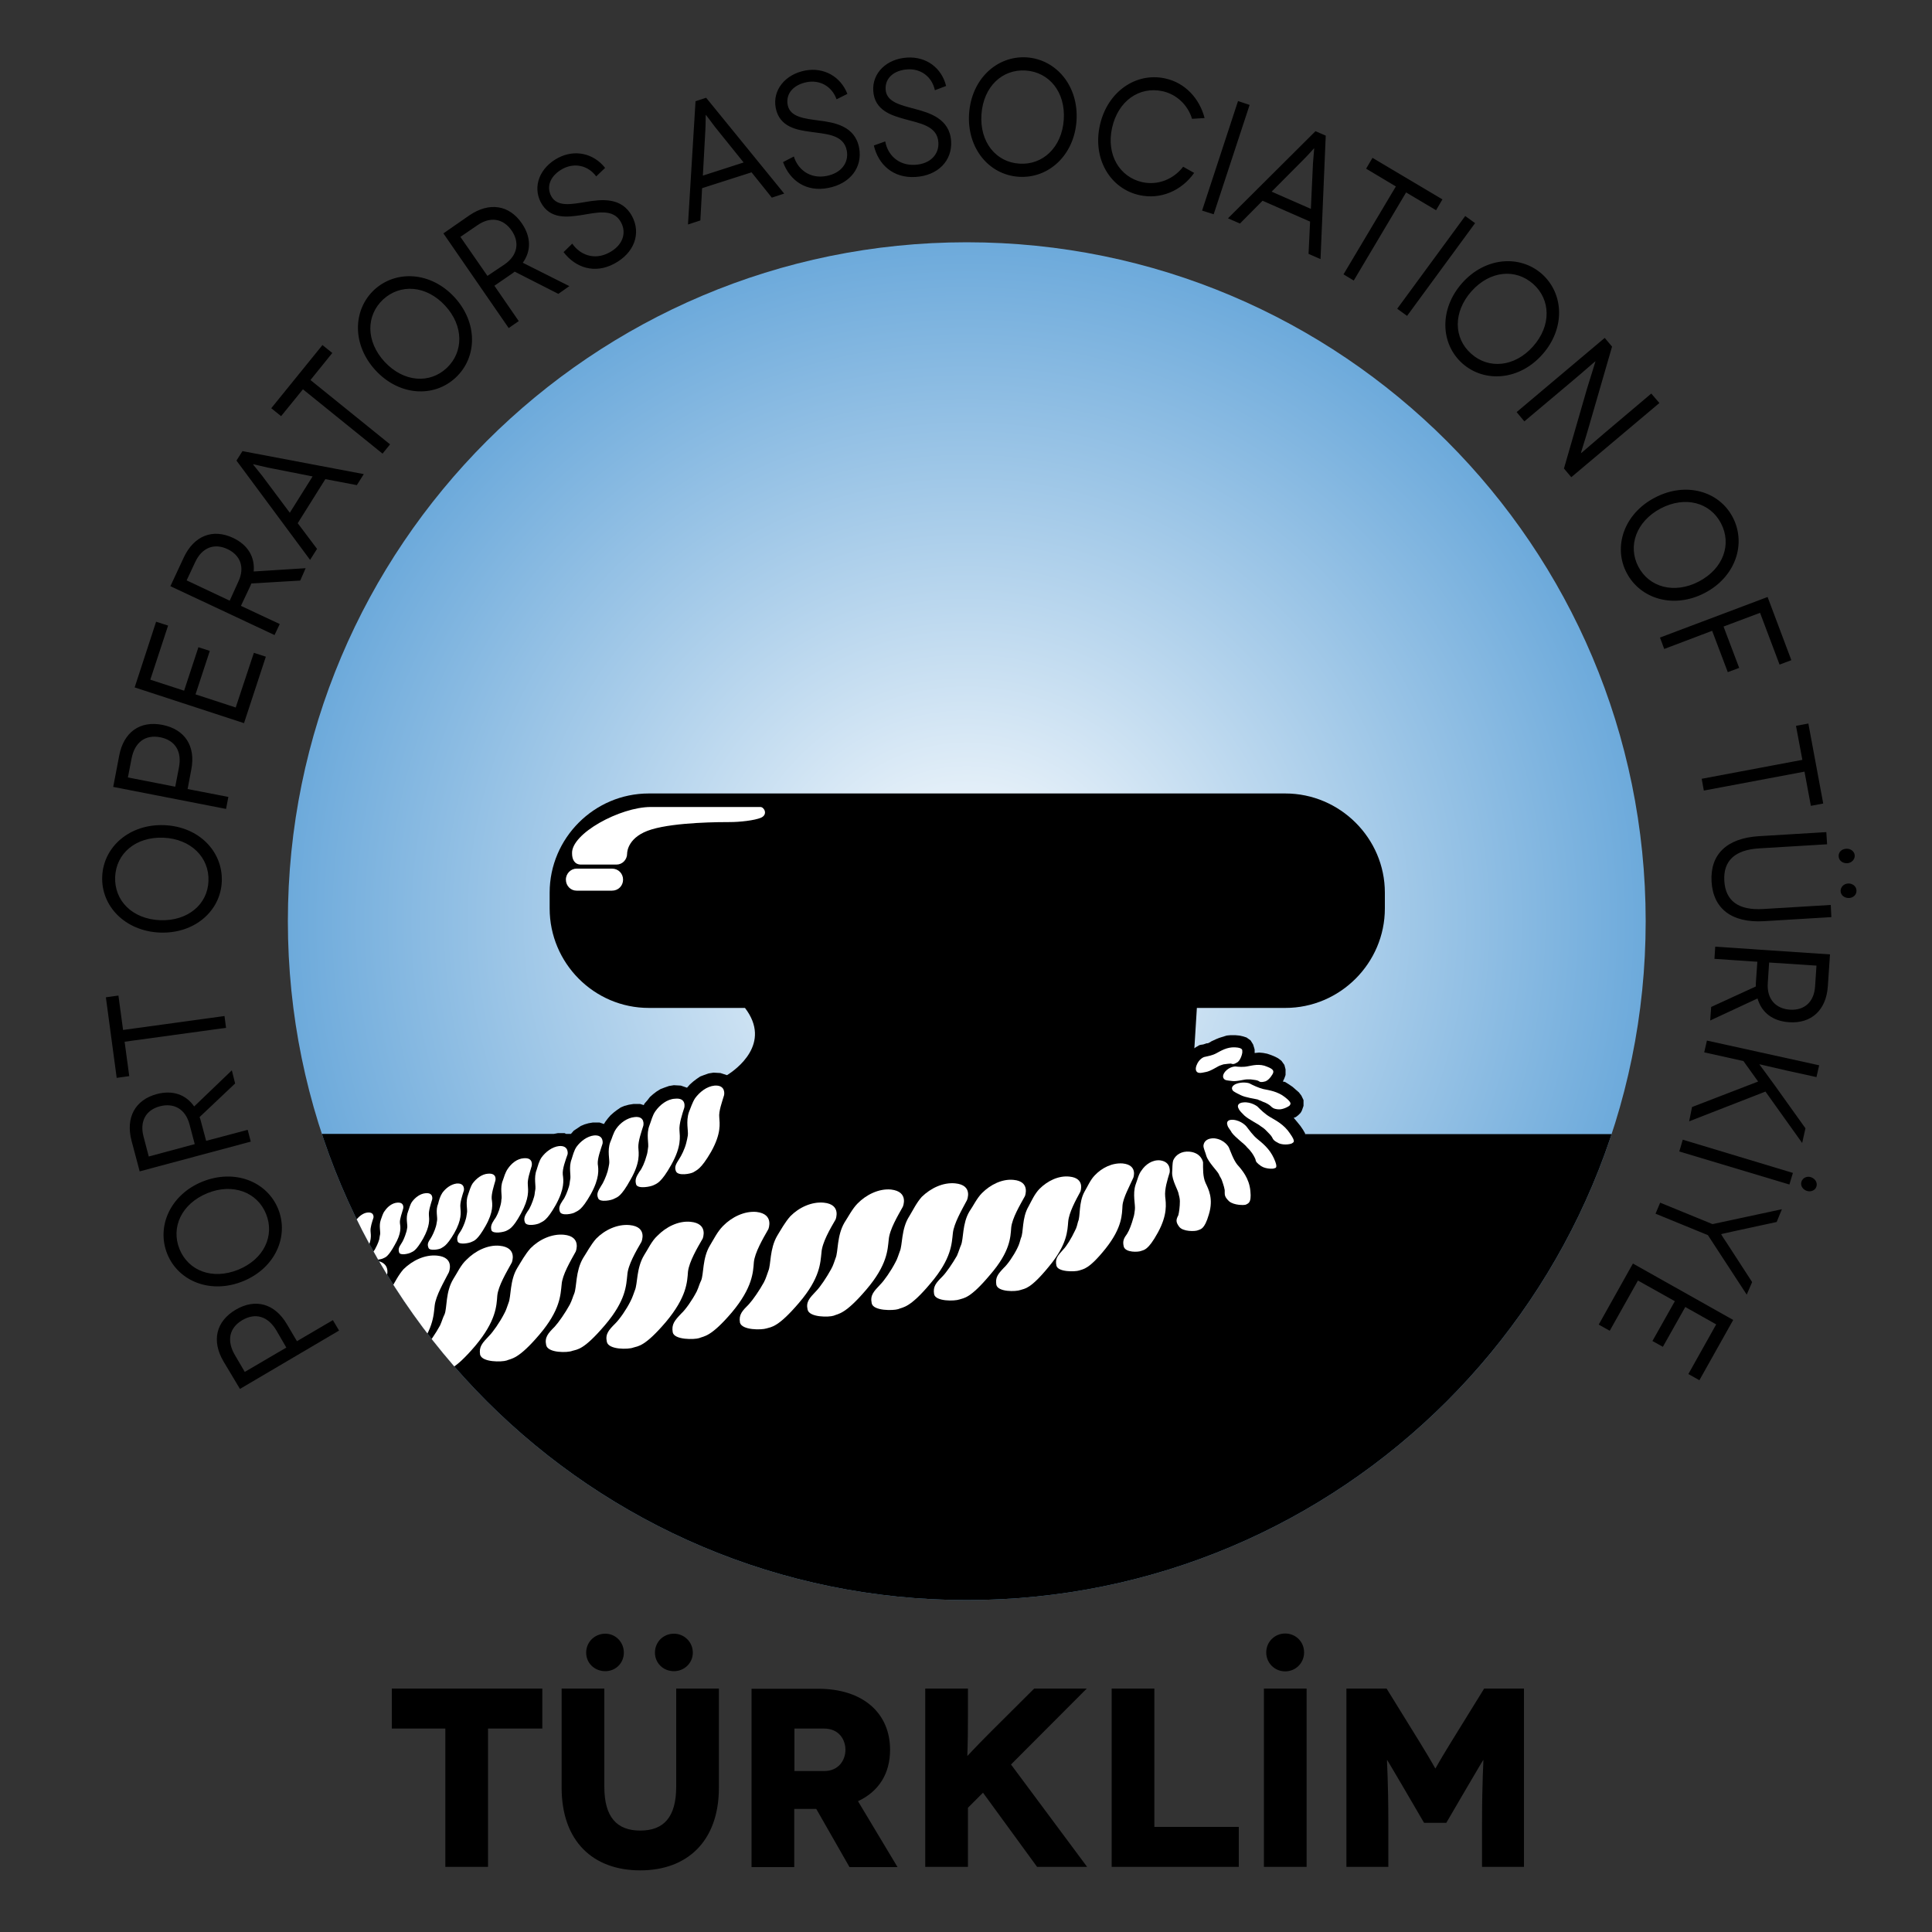
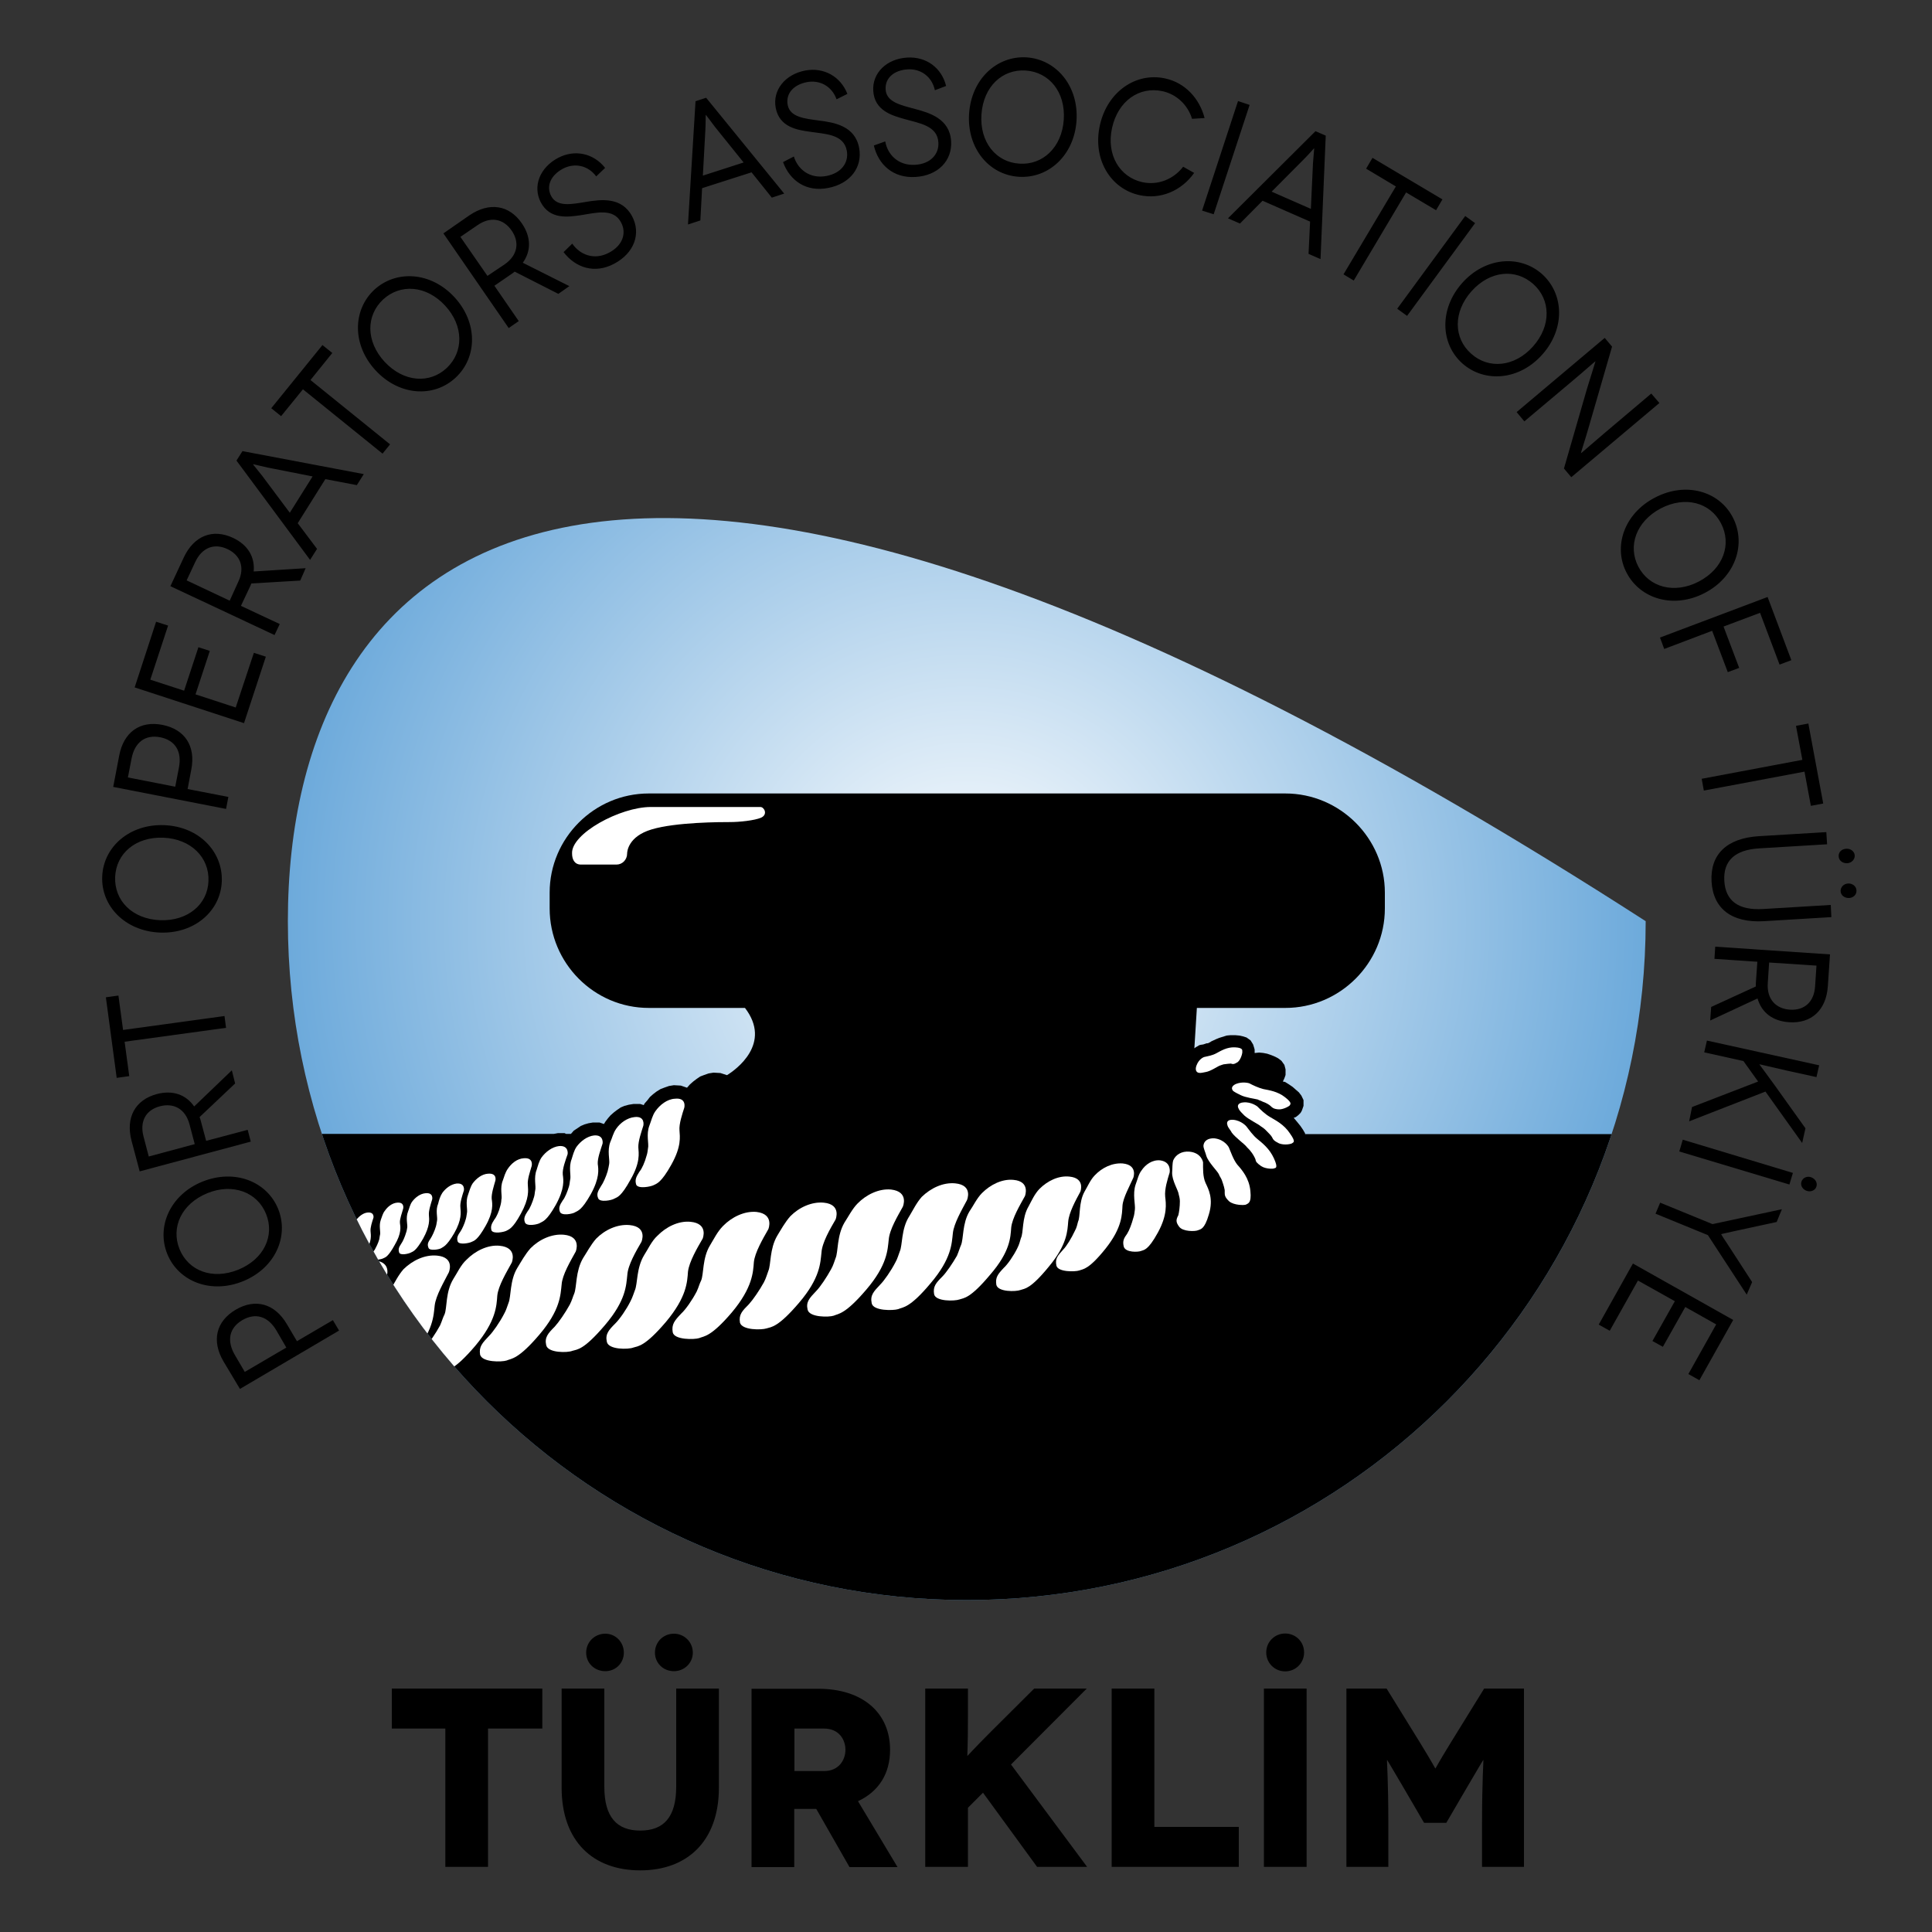
<svg xmlns="http://www.w3.org/2000/svg" xmlns:xlink="http://www.w3.org/1999/xlink" version="1.1" id="Layer_1" x="0px" y="0px" viewBox="0 0 1000 1000" style="enable-background:new 0 0 1000 1000;" xml:space="preserve">
  <rect x="0" y="0" width="1000" height="1000" fill="#333333" stroke="none" />
  <style type="text/css">
	.st0{clip-path:url(#SVGID_00000098203041887571285410000007515413684197577910_);}
	
		.st1{clip-path:url(#SVGID_00000018958698877754318550000003377380993355916970_);fill:url(#SVGID_00000055681978586403733210000001368863157107034295_);}
	.st2{clip-path:url(#SVGID_00000018958698877754318550000003377380993355916970_);}
	.st3{clip-path:url(#SVGID_00000018958698877754318550000003377380993355916970_);fill:#FFFFFF;}
</style>
  <g>
    <defs>
      <rect id="SVGID_1_" width="1000" height="1000" />
    </defs>
    <clipPath id="SVGID_00000117640776236700167860000012283575376504768137_">
      <use xlink:href="#SVGID_1_" style="overflow:visible;" />
    </clipPath>
    <g style="clip-path:url(#SVGID_00000117640776236700167860000012283575376504768137_);">
      <g>
        <defs>
-           <path id="SVGID_00000032636369806544688100000004845437063014006447_" d="M149,476.8c0,194.1,157.4,351.4,351.4,351.4      c194.1,0,351.4-157.3,351.4-351.4c0-194.1-157.3-351.4-351.4-351.4C306.3,125.4,149,282.7,149,476.8" />
+           <path id="SVGID_00000032636369806544688100000004845437063014006447_" d="M149,476.8c0,194.1,157.4,351.4,351.4,351.4      c194.1,0,351.4-157.3,351.4-351.4C306.3,125.4,149,282.7,149,476.8" />
        </defs>
        <clipPath id="SVGID_00000099625220083875288790000013115048433485932932_">
          <use xlink:href="#SVGID_00000032636369806544688100000004845437063014006447_" style="overflow:visible;" />
        </clipPath>
        <radialGradient id="SVGID_00000160911355763856981550000012928261587338762402_" cx="202.027" cy="708.071" r="4.019" gradientTransform="matrix(87.44 0 0 -87.44 -17164.908 62390.684)" gradientUnits="userSpaceOnUse">
          <stop offset="0" style="stop-color:#FFFFFF" />
          <stop offset="1" style="stop-color:#6DAADB" />
        </radialGradient>
        <rect x="149" y="125.4" style="clip-path:url(#SVGID_00000099625220083875288790000013115048433485932932_);fill:url(#SVGID_00000160911355763856981550000012928261587338762402_);" width="702.9" height="702.9" />
        <path style="clip-path:url(#SVGID_00000099625220083875288790000013115048433485932932_);" d="M669.8,578.8l-0.2-0.2l1.1-0.4     l1.3-1l1.1-1.1l0.4-0.6l0.4-0.8l0.8-2.3v-3l-1.1-2.3l-1.3-1.7l-1.5-1.3l-1.7-1.5l-1.9-1.3l-2.1-1.3l-1.1-0.2l0.2-0.4l0.6-1.3     l0.4-1.1l0.2-0.6v-0.8v-2.1l-0.6-2.3l-1.5-2.1l-1.7-1.3l-1.5-0.8l-1.9-0.8l-2.3-0.8l-2.1-0.4l-2.1-0.2l-1.9,0.2h-0.4v-1.3v-0.4     l-0.2-0.8l-0.6-1.9l-1.3-2.1l-2.1-1.5l-1.9-0.6l-1.9-0.4l-2.1-0.2h-2.3l-2.1,0.2l-1.9,0.6l-1.9,0.6l-1.5,0.6l-1.3,0.6l-1.3,0.6     l-0.6,0.4l-0.4,0.2l-0.4,0.2l-0.4,0.2h-0.6l-0.6,0.2l-0.6,0.2l-0.6,0.2l-1.3,0.2l-0.8,0.2l-0.6,0.4l-1.1,0.6l-0.8,0.6l1.3-20.9     h45.8c28.3,0,51.5-23.2,51.5-51.5V462c0-28.1-23.2-51.3-51.5-51.3H335.8c-28.3,0-51.3,23.2-51.3,51.3v8.2     c0,28.3,23,51.5,51.3,51.5h49.8c14.1,18.4-4.6,31.9-9.3,34.8l-3.4-1.1l-3.6-0.2l-2.5,0.4l-2.3,0.8l-2.1,0.8l-1.9,1.3l-1.7,1.3     l-1.7,1.5l-1.5,1.7l-3.2-1.1l-3.6-0.2l-2.5,0.4l-2.3,0.8l-2.1,0.8l-2.1,1.3l-1.7,1.3l-1.7,1.5l-1.3,1.7l-1.5,1.7l-0.4,0.8     l-1.9-0.6H328l-2.5,0.4l-2.3,0.6l-1.9,0.8l-1.9,1.3l-1.7,1.3l-1.7,1.5l-1.3,1.5l-1.3,1.7l-0.8,1.3l-2.3-0.8h-3.4l-2.3,0.4     l-2.1,0.6l-1.9,0.8l-1.9,1.3l-1.7,1.1l-1.3,1.5l-0.2,0.2h-2.5l-0.8-0.4h-3.4l-2.1,0.4H136.9V1059L839.8,1370V587l-164.3,0v-0.4     l-1.1-1.9l-1.3-1.9l-1.7-2.1L669.8,578.8z" />
        <path style="clip-path:url(#SVGID_00000099625220083875288790000013115048433485932932_);fill:#FFFFFF;" d="M324.6,441.8     L324.6,441.8c0,3.2-2.5,5.7-5.5,5.7h-18.4c-3.2,0-4.6-2.5-4.6-5.7c-0.6-10.3,24.9-24.1,40.7-24.1h56.8c1.9,0,4,3.8,0.4,5.5     c-3.4,1.5-11.4,2.3-16,2.3c-4.6,0-28.1,0-40.7,3.8C325.2,432.9,324.6,440.7,324.6,441.8" />
-         <path style="clip-path:url(#SVGID_00000099625220083875288790000013115048433485932932_);fill:#FFFFFF;" d="M298.4,449.6h18.4     c3.2,0,5.7,2.5,5.7,5.7c0,3.2-2.5,5.7-5.7,5.7h-18.4c-3,0-5.5-2.5-5.5-5.7C292.9,452.1,295.5,449.6,298.4,449.6" />
        <path style="clip-path:url(#SVGID_00000099625220083875288790000013115048433485932932_);fill:#FFFFFF;" d="M148.5,647.4     c0,0,0.2-1.5-1.5-1.3c-1.1,0-2.1,0.8-2.7,1.9c-0.4,0.6-0.6,1.3-0.8,1.9c-0.6,1.5-0.2,3-0.4,3.6c0,0.2,0,0.6-0.2,1.1     c-0.2,0.8-0.6,1.9-0.8,2.3c-0.6,0.6-0.8,1.1-0.6,1.9c0.4,0.6,2.1,0.2,2.5,0c0.4-0.2,1.1-0.2,2.7-3c1.5-2.7,1.3-4,1.1-5.1     C147.7,650,148.1,648.5,148.5,647.4" />
        <path style="clip-path:url(#SVGID_00000099625220083875288790000013115048433485932932_);fill:#FFFFFF;" d="M179.6,634.8     c0,0,0.6-2.7-2.5-2.3c-1.9,0.2-3.8,1.7-5.1,3.4c-0.6,1.1-1.1,2.5-1.5,3.6c-1.1,2.3-0.2,5.1-0.4,6.1c-0.2,0.6-0.2,1.3-0.4,2.1     c-0.4,1.5-1.3,3.4-1.9,4.2c-0.8,1.3-1.3,2.1-0.8,3.4c0.6,1.3,3.8,0.4,4.6,0c0.8-0.4,1.9-0.4,4.6-5.3c2.7-4.9,2.3-7.4,2.1-9.1     C178.1,639.2,179.1,636.7,179.6,634.8" />
        <path style="clip-path:url(#SVGID_00000099625220083875288790000013115048433485932932_);fill:#FFFFFF;" d="M193.3,630.3     c0,0,0.6-3-3-2.7c-2.3,0.2-4.4,1.9-5.9,3.8c-0.8,1.5-1.3,3.2-1.7,4.4c-1.1,2.7-0.2,5.7-0.6,7.2c0,0.4,0,1.3-0.4,2.3     c-0.4,1.7-1.5,3.8-2.1,4.9c-1.1,1.5-1.5,2.3-1.1,3.8c0.6,1.5,4.6,0.6,5.5,0.2c0.8-0.6,2.1-0.6,5.3-6.3c3.2-5.5,2.7-8.4,2.5-10.6     C191.6,635.4,192.6,632.4,193.3,630.3" />
        <path style="clip-path:url(#SVGID_00000099625220083875288790000013115048433485932932_);fill:#FFFFFF;" d="M208.7,625.5     c0,0,0.8-3.4-3.2-3c-2.5,0.2-4.9,2.1-6.3,4.2c-1.1,1.3-1.5,3.2-2.1,4.7c-1.1,3,0,6.3-0.4,7.8c-0.2,0.6-0.2,1.5-0.4,2.3     c-0.6,2.1-1.7,4.2-2.3,5.3c-1.3,1.7-1.9,2.7-1.3,4.4c0.8,1.5,4.9,0.6,5.9,0c0.8-0.4,2.3-0.6,5.7-6.8c3.6-6.1,3-9.3,2.7-11.4     C206.8,631,208.1,627.8,208.7,625.5" />
        <path style="clip-path:url(#SVGID_00000099625220083875288790000013115048433485932932_);fill:#FFFFFF;" d="M223.7,620.8     c0,0,0.8-3.6-3.4-3.2c-2.7,0.2-5.3,2.1-7,4.4c-1.1,1.5-1.5,3.6-2.1,5.1c-1.3,3.2-0.2,6.8-0.4,8.2c-0.2,0.8-0.2,1.7-0.6,2.7     c-0.6,2.1-1.7,4.6-2.5,5.7c-1.1,1.7-1.7,2.7-1.1,4.6c0.6,1.7,5.1,0.6,6.1,0c1.1-0.6,2.5-0.6,6.3-7.2c3.6-6.5,3.2-9.9,3-12.2     C221.8,626.7,223,623.1,223.7,620.8" />
        <path style="clip-path:url(#SVGID_00000099625220083875288790000013115048433485932932_);fill:#FFFFFF;" d="M240.1,616.2     c0,0,0.8-4-3.8-3.6c-3,0.4-5.7,2.5-7.4,4.9c-1.1,1.7-1.7,3.8-2.1,5.5c-1.5,3.4-0.2,7.2-0.6,8.9c-0.2,0.8-0.2,1.7-0.6,3     c-0.6,2.1-1.9,4.9-2.7,6.1c-1.3,1.9-1.9,3-1.1,4.9c0.6,1.7,5.5,0.8,6.5,0.2c1.1-0.8,2.7-0.8,6.8-7.8c4-7,3.4-10.8,3.2-13.3     C238,622.5,239.3,618.7,240.1,616.2" />
        <path style="clip-path:url(#SVGID_00000099625220083875288790000013115048433485932932_);fill:#FFFFFF;" d="M256.4,611.1     c0,0,1.1-4-3.8-3.6c-3.2,0.2-6.1,2.5-8,5.1c-1.1,1.7-1.7,4-2.3,5.7c-1.5,3.8-0.2,7.8-0.6,9.5c-0.2,0.8-0.2,1.9-0.6,3.2     c-0.6,2.3-1.9,5.1-2.7,6.3c-1.5,2.1-2.1,3.4-1.5,5.3c0.8,1.9,6.1,0.8,7.2,0.2c1.3-0.6,3-0.8,7.2-8.2c4.2-7.4,3.6-11.4,3.2-14.1     C254.3,617.9,255.6,613.9,256.4,611.1" />
        <path style="clip-path:url(#SVGID_00000099625220083875288790000013115048433485932932_);fill:#FFFFFF;" d="M275.2,603.5     c0,0,1.1-4.4-4-4c-3.6,0.2-6.5,2.7-8.4,5.5c-1.3,1.9-1.9,4.2-2.5,5.9c-1.7,4-0.2,8.4-0.8,10.1c0,0.8-0.2,2.1-0.6,3.4     c-0.6,2.5-1.9,5.5-3,6.8c-1.5,2.3-2.1,3.6-1.5,5.7c1.1,1.9,6.3,0.8,7.6,0.2c1.3-0.8,3.2-0.8,7.6-8.9c4.4-8,3.8-12,3.6-15     C272.9,610.5,274.4,606.3,275.2,603.5" />
        <path style="clip-path:url(#SVGID_00000099625220083875288790000013115048433485932932_);fill:#FFFFFF;" d="M293.8,597.4     c0,0,0.8-4.6-4.4-4.2c-3.6,0.4-7,3-9.1,5.9c-1.3,1.9-1.9,4.4-2.5,6.3c-1.7,4.2-0.2,8.7-0.8,10.8c-0.2,0.8-0.2,2.1-0.6,3.4     c-0.8,2.7-2.1,5.9-3.2,7.2c-1.5,2.3-2.3,3.8-1.5,5.9c0.8,2.3,6.8,1.1,8,0.2c1.3-0.8,3.2-0.8,8-9.3c4.6-8.4,4-12.7,3.6-15.6     C291,605,292.7,600.6,293.8,597.4" />
        <path style="clip-path:url(#SVGID_00000099625220083875288790000013115048433485932932_);fill:#FFFFFF;" d="M311.9,591.9     c0,0,0.8-4.6-4.4-4.2c-3.6,0.4-7,3-9.1,5.9c-1.3,1.9-1.9,4.4-2.5,6.3c-1.7,4.2-0.2,8.6-0.8,10.8c-0.2,0.8-0.2,2.1-0.6,3.4     c-0.8,2.7-2.1,5.9-3.2,7.2c-1.5,2.3-2.3,3.8-1.5,5.9c0.8,2.3,6.8,1.1,8,0.2c1.3-0.8,3.2-0.8,8-9.3c4.6-8.4,4-12.7,3.6-15.6     C309.2,599.5,310.9,595.1,311.9,591.9" />
        <path style="clip-path:url(#SVGID_00000099625220083875288790000013115048433485932932_);fill:#FFFFFF;" d="M333,582.6     c0,0,1.1-5.1-4.6-4.4c-3.8,0.4-7.4,3-9.5,6.1c-1.5,2.1-2.1,4.9-3,6.8c-1.7,4.4-0.2,9.3-0.6,11.4c-0.2,1.1-0.4,2.3-0.8,3.8     c-0.8,2.7-2.3,6.1-3.4,7.6c-1.5,2.5-2.5,4-1.5,6.3c0.8,2.3,7,1.1,8.4,0.2c1.5-0.8,3.4-0.8,8.4-9.9c5.1-8.9,4.2-13.5,4-16.7     C330.3,590.6,332,585.8,333,582.6" />
        <path style="clip-path:url(#SVGID_00000099625220083875288790000013115048433485932932_);fill:#FFFFFF;" d="M354.2,573.3     c0,0,1.3-5.3-4.9-4.6c-4,0.2-7.8,3.2-10.1,6.5c-1.5,2.1-2.1,4.9-3,7.2c-1.9,4.7-0.2,9.7-0.8,12c-0.2,1.1-0.2,2.3-0.8,4     c-0.8,3-2.3,6.5-3.6,8c-1.7,2.7-2.5,4.2-1.7,6.8c1.1,2.3,7.6,1,9.1,0.2c1.5-0.8,3.8-1.1,9.1-10.6c5.3-9.5,4.4-14.4,4.2-17.7     C351.4,581.8,353.1,576.7,354.2,573.3" />
-         <path style="clip-path:url(#SVGID_00000099625220083875288790000013115048433485932932_);fill:#FFFFFF;" d="M374.8,566.8     c0,0,1.1-5.3-4.9-4.9c-4.2,0.4-7.8,3.4-10.1,6.5c-1.5,2.3-2.3,5.1-3.2,7.2c-1.7,4.9-0.2,9.9-0.6,12.2c-0.2,1.1-0.4,2.3-0.8,3.8     c-0.8,3.2-2.5,6.5-3.6,8.2c-1.7,2.7-2.7,4.2-1.7,6.5c1.1,2.5,7.6,1.3,9.1,0.4c1.5-1.1,3.6-1.1,9.1-10.6     c5.3-9.5,4.4-14.6,4.2-17.7C371.9,575.2,373.8,570.2,374.8,566.8" />
        <path style="clip-path:url(#SVGID_00000099625220083875288790000013115048433485932932_);fill:#FFFFFF;" d="M623.3,547.1     c0,0-2.7,0.8-4,4.4c-0.8,2.1-0.2,3.6,1.3,3.8c0.8,0.2,2.3-0.2,3.4-0.4c2.5-0.4,5.9-2.7,7-3.2c0.6-0.2,1.5-0.6,2.3-0.8     c1.5-0.2,3.2-0.4,3.8-0.4c1.1,0.4,1.7,0.4,3.6-0.8c1.7-1.5,2.5-4.9,2.3-5.5c0-0.6,0.4-1.9-3.8-2.1c-4.2-0.2-7.4,1.9-9.5,3     C627.6,546.3,625,546.7,623.3,547.1" />
-         <path style="clip-path:url(#SVGID_00000099625220083875288790000013115048433485932932_);fill:#FFFFFF;" d="M639.4,552     c0,0-3,0-5.3,2.7c-1.5,1.9-1.3,3.4,0,4.2c0.8,0.4,2.3,0.4,3.4,0.6c2.5,0.4,6.5-0.8,7.8-0.8h2.1c1.7,0.2,3.4,0.4,4,0.8     c0.8,0.6,1.5,0.8,3.6,0.2c2.1-0.8,3.8-3.8,4-4.4c0-0.6,0.8-1.7-3.2-3.2c-3.8-1.7-7.6-0.6-9.9-0.2     C643.6,552.4,641.1,552.2,639.4,552" />
        <path style="clip-path:url(#SVGID_00000099625220083875288790000013115048433485932932_);fill:#FFFFFF;" d="M646.6,560.7     c0,0-3.4-1.1-7,0.4c-2.3,1.1-2.3,2.5-1.3,3.6c0.8,0.6,2.5,1.5,3.8,2.1c2.5,1.3,7.4,1.9,8.9,2.3c0.6,0.4,1.7,0.6,2.5,1.1     c1.9,0.6,3.6,1.7,4.2,2.3c0.8,0.8,1.5,1.5,4,1.7c2.5,0.2,5.7-1.7,5.9-2.1c0.2-0.6,1.5-1.1-2.5-4.2c-3.8-3-8.2-3.6-11.2-4.2     C651.2,563,648.5,561.7,646.6,560.7" />
        <path style="clip-path:url(#SVGID_00000099625220083875288790000013115048433485932932_);fill:#FFFFFF;" d="M650.8,572.7     c0,0-3.2-2.5-7.2-2.1c-2.7,0.2-3.4,1.7-2.5,3.2c0.4,1.1,1.9,2.5,3,3.6c2.3,2.1,7.2,4.4,8.4,5.5c0.6,0.4,1.7,1.1,2.5,1.9     c1.5,1.5,3,3,3.4,3.8c0.6,1.3,1,1.9,3.6,3.2c2.7,1.1,6.5,0.4,7-0.2c0.4-0.4,1.9-0.4-1.3-4.9c-3-4.6-7.4-6.8-10.1-8.4     C654.8,576.7,652.5,574.4,650.8,572.7" />
        <path style="clip-path:url(#SVGID_00000099625220083875288790000013115048433485932932_);fill:#FFFFFF;" d="M645.1,583     c0,0-2.5-3-6.8-3.4c-2.7-0.2-3.6,1.1-3,2.7c0.2,1.3,1.7,2.7,2.3,4c1.9,2.5,6.3,5.7,7.4,7c0.4,0.6,1.5,1.5,2.1,2.3     c1.3,1.5,2.3,3.4,2.7,4.4c0.2,1.3,0.6,1.9,3,3.6c2.3,1.5,6.3,1.5,6.8,1.1c0.6-0.2,2.1,0-0.2-5.1c-2.3-5.1-6.1-8-8.4-9.9     C648.5,587.7,646.6,584.9,645.1,583" />
        <path style="clip-path:url(#SVGID_00000099625220083875288790000013115048433485932932_);fill:#FFFFFF;" d="M636,593.8     c0,0-2.1-4-7.4-4.6c-3.6-0.2-5.5,1.5-5.7,3.8c0,1.5,1.1,3.6,1.5,5.3c1.1,3.4,5.7,7.8,6.5,9.5c0.2,0.8,1.1,1.9,1.5,3     c0.8,2.3,1.7,4.9,1.5,6.1c0,1.7,0,2.7,2.3,4.9c2.5,2.1,7.8,2.1,8.7,1.7c0.8-0.6,3-0.4,2.3-7c-0.6-6.7-4.4-11-6.8-13.7     C638.3,600.1,637.1,596.3,636,593.8" />
        <path style="clip-path:url(#SVGID_00000099625220083875288790000013115048433485932932_);fill:#FFFFFF;" d="M622.7,601.6     c0,0-0.8-4.9-7-5.5c-4.2-0.4-7.2,1.7-8.4,4.4c-0.6,1.7-0.4,4.4-0.6,6.3c-0.2,4.2,3.2,9.3,3.4,11.4c0.2,0.8,0.6,2.1,0.6,3.6     c0,2.7-0.4,5.7-0.8,7.2c-1.1,2.1-1.5,3.4,0.4,5.9c1.9,2.7,8.4,2.5,9.7,1.9c1.3-0.6,3.4-0.2,5.7-8.2c2.5-8.2-0.2-13.1-1.7-16.3     C622.5,609,622.7,604.6,622.7,601.6" />
        <path style="clip-path:url(#SVGID_00000099625220083875288790000013115048433485932932_);fill:#FFFFFF;" d="M605.4,606.9     c0,0,1.1-5.5-4.9-6.3c-4-0.4-7.6,2.1-9.7,5.3c-1.5,1.9-2.1,4.9-3,7.2c-1.7,4.9,0,10.8-0.4,13.1c-0.2,1.1-0.2,2.5-0.8,4.2     c-0.8,3-2.1,6.5-3.2,8.2c-1.7,2.3-2.5,3.8-1.7,6.8c1.1,3,7.4,2.7,8.9,2.1c1.5-0.6,3.6-0.2,8.7-9.5c5.1-9.3,4.2-15,3.8-18.6     C602.7,615.5,604.3,610.5,605.4,606.9" />
        <path style="clip-path:url(#SVGID_00000099625220083875288790000013115048433485932932_);fill:#FFFFFF;" d="M586.6,609.6     c0,0,2.5-6.6-5.5-7.4c-5.5-0.4-10.8,2.3-14.4,6.1c-2.3,2.3-3.8,5.9-5.3,8.4c-3.2,5.7-2.1,12.9-3.4,15.6c-0.4,1.3-0.6,3-1.7,4.9     c-1.7,3.6-4.2,7.8-6.1,9.7c-2.7,3-4.2,4.6-3.4,8.2c0.8,3.4,9.7,3.2,11.8,2.5c2.1-0.8,4.9-0.4,13.7-11.4c8.7-11,8.4-17.7,8.7-22.2     C581.3,620,584.7,613.9,586.6,609.6" />
        <path style="clip-path:url(#SVGID_00000099625220083875288790000013115048433485932932_);fill:#FFFFFF;" d="M559.2,616.8     c0,0,2.7-7-5.7-7.8c-5.7-0.6-11.4,2.3-15.4,6.3c-2.5,2.5-4.2,6.3-5.7,9.1c-3.6,6.1-2.5,13.5-4,16.5c-0.4,1.3-0.8,3.2-1.9,5.3     c-1.9,3.8-4.9,8.2-7,10.1c-3,3.2-4.4,4.9-3.8,8.7c0.8,3.8,10.1,3.6,12.5,2.7c2.3-0.8,5.1-0.4,14.6-12     c9.7-11.6,9.7-18.8,10.1-23.4C553.3,627.6,556.8,621.2,559.2,616.8" />
        <path style="clip-path:url(#SVGID_00000099625220083875288790000013115048433485932932_);fill:#FFFFFF;" d="M530.5,619.1     c0,0,3-7.6-5.9-8.4c-5.9-0.6-12,2.5-16.3,6.8c-2.7,2.7-4.6,6.8-6.5,9.5c-3.8,6.3-3,14.3-4.4,17.5c-0.6,1.3-1.1,3.2-2.1,5.5     c-2.3,4-5.5,8.7-7.6,10.8c-3.2,3.2-4.9,5.1-4.2,9.1c0.8,3.8,10.6,3.6,13.1,2.7c2.3-0.8,5.5-0.4,15.8-12.7     c10.6-12.2,10.6-19.6,11-24.5C523.9,630.5,527.9,623.8,530.5,619.1" />
        <path style="clip-path:url(#SVGID_00000099625220083875288790000013115048433485932932_);fill:#FFFFFF;" d="M500.5,621.2     c0,0,3.4-7.8-6.1-8.7c-6.3-0.6-12.7,2.5-17.3,7c-2.7,3-4.6,7-6.5,10.1c-4.2,6.5-3.4,15-4.9,18.2c-0.6,1.5-1.1,3.6-2.3,5.7     c-2.3,4.4-5.7,9.3-7.8,11.4c-3.4,3.6-5.3,5.5-4.4,9.7c0.8,4,11.2,3.8,13.7,3c2.5-1.1,5.9-0.4,16.7-13.3c11-12.9,11-20.7,11.6-26     C493.7,633.3,497.9,626.1,500.5,621.2" />
        <path style="clip-path:url(#SVGID_00000099625220083875288790000013115048433485932932_);fill:#FFFFFF;" d="M467.3,624.6     c0,0,3.4-7.8-6.1-8.9c-6.3-0.6-12.9,2.7-17.3,7.2c-2.7,2.7-4.9,7-6.8,9.9c-4,6.8-3.2,15.2-4.6,18.4c-0.6,1.5-1.1,3.6-2.3,5.7     c-2.3,4.2-5.7,9.3-7.8,11.4c-3.4,3.6-5.3,5.5-4.4,9.5c0.8,4.2,11.2,4,13.5,3.2c2.5-1.1,5.9-0.6,16.9-13.5     c11-12.9,11-20.7,11.6-25.8C460.4,636.4,464.6,629.5,467.3,624.6" />
        <path style="clip-path:url(#SVGID_00000099625220083875288790000013115048433485932932_);fill:#FFFFFF;" d="M432.5,631.2     c0,0,3.2-7.8-6.1-8.7c-6.3-0.6-12.9,2.5-17.3,7c-2.7,3-4.9,7-6.8,10.1c-4,6.8-3.2,15-4.6,18.2c-0.6,1.5-1.1,3.6-2.3,5.9     c-2.3,4.2-5.7,9.1-7.8,11.4c-3.4,3.4-5.3,5.3-4.6,9.5c1.1,4,11.2,3.8,13.7,3c2.5-0.8,5.9-0.4,16.9-13.3c11-12.9,11-20.7,11.6-26     C425.5,643.2,429.7,636,432.5,631.2" />
        <path style="clip-path:url(#SVGID_00000099625220083875288790000013115048433485932932_);fill:#FFFFFF;" d="M397.7,636.2     c0,0,3.2-7.8-6.1-8.9c-6.3-0.6-12.9,2.7-17.3,7.2c-3,3-4.9,7-6.8,10.1c-4,6.5-3.2,15-4.6,18.2c-0.8,1.5-1.3,3.6-2.3,5.7     c-2.3,4.4-5.7,9.3-8,11.4c-3.4,3.6-5.1,5.5-4.4,9.7c0.8,4,11.2,3.8,13.7,3c2.5-1.1,5.9-0.4,16.9-13.3c10.8-12.9,11-20.9,11.4-26     C390.7,648.3,394.9,641.1,397.7,636.2" />
        <path style="clip-path:url(#SVGID_00000099625220083875288790000013115048433485932932_);fill:#FFFFFF;" d="M363.7,641.1     c0,0,3.2-7.8-6.3-8.7c-6.3-0.6-12.7,2.7-17.1,7.2c-3,2.7-4.9,7-6.8,9.9c-4.2,6.8-3.4,15-4.9,18.4c-0.6,1.5-1.1,3.4-2.3,5.7     c-2.1,4.2-5.5,9.1-7.8,11.4c-3.4,3.4-5.3,5.5-4.4,9.5c0.8,4.2,11.2,4,13.7,3c2.5-0.8,5.9-0.4,16.9-13.3     c10.8-12.9,11-20.7,11.4-26C356.7,653.1,360.9,645.9,363.7,641.1" />
        <path style="clip-path:url(#SVGID_00000099625220083875288790000013115048433485932932_);fill:#FFFFFF;" d="M332,642.8     c0,0,3.4-7.8-6.1-8.7c-6.3-0.6-12.9,2.5-17.3,7c-2.7,3-4.9,7.2-6.8,10.1c-4,6.8-3.2,15-4.6,18.4c-0.6,1.3-1.1,3.4-2.3,5.7     c-2.3,4.2-5.7,9.1-7.8,11.4c-3.4,3.4-5.3,5.5-4.4,9.5c0.8,4.2,11.2,4,13.5,3c2.7-0.8,5.9-0.4,16.9-13.3c11-12.9,11-20.7,11.6-26     C325,654.8,329.2,647.6,332,642.8" />
        <path style="clip-path:url(#SVGID_00000099625220083875288790000013115048433485932932_);fill:#FFFFFF;" d="M298,647.8     c0,0,3.2-7.8-6.1-8.7c-6.3-0.6-12.9,2.5-17.3,7c-2.7,3-4.9,7-6.8,10.1c-4,6.5-3.2,15-4.6,18.2c-0.6,1.5-1.1,3.6-2.3,5.7     c-2.3,4.4-5.7,9.3-7.8,11.4c-3.4,3.6-5.3,5.5-4.6,9.7c1.1,4,11.2,3.8,13.7,3c2.5-1.1,5.9-0.4,16.9-13.3c11-12.9,11-20.7,11.6-26     C291,659.9,295.3,652.7,298,647.8" />
        <path style="clip-path:url(#SVGID_00000099625220083875288790000013115048433485932932_);fill:#FFFFFF;" d="M264.9,653.5     c0,0,3.2-7.8-6.3-8.7c-6.1-0.6-12.7,2.7-17.1,7.2c-3,2.7-4.9,7-6.8,9.9c-4.2,6.8-3.2,15-4.6,18.4c-0.8,1.5-1.3,3.4-2.3,5.7     c-2.3,4.2-5.7,9.3-8,11.4c-3.4,3.4-5.1,5.5-4.4,9.5c0.8,4.2,11.2,4,13.7,3c2.5-0.8,5.9-0.4,16.9-13.3c10.8-12.9,11-20.7,11.4-26     C257.9,665.6,262.1,658.6,264.9,653.5" />
        <path style="clip-path:url(#SVGID_00000099625220083875288790000013115048433485932932_);fill:#FFFFFF;" d="M232.3,658.6     c0,0,3.4-7.8-6.1-8.7c-6.3-0.6-12.7,2.5-17.3,7c-2.7,3-4.6,7-6.5,10.1c-4.2,6.5-3.4,15-4.9,18.2c-0.6,1.5-1.1,3.6-2.3,5.9     c-2.3,4.2-5.7,9.1-7.8,11.4c-3.4,3.4-5.3,5.3-4.4,9.5c0.8,4,11.2,3.8,13.7,3c2.5-0.8,5.9-0.4,16.7-13.3c11-12.9,11-20.7,11.6-26     C225.6,670.6,229.8,663.5,232.3,658.6" />
        <path style="clip-path:url(#SVGID_00000099625220083875288790000013115048433485932932_);fill:#FFFFFF;" d="M200,661.1     c0,0,3.2-7.8-6.1-8.7c-6.3-0.6-12.9,2.5-17.3,7c-2.7,3-4.9,7-6.8,10.1c-4,6.5-3.2,15-4.6,18.2c-0.6,1.5-1.1,3.6-2.3,5.7     c-2.3,4.4-5.7,9.3-7.8,11.4c-3.4,3.6-5.3,5.5-4.6,9.7c1.1,4,11.2,3.8,13.7,3c2.5-0.8,5.9-0.4,16.9-13.3c11-12.9,11-20.7,11.6-26     C193.1,673.2,197.3,666,200,661.1" />
        <path style="clip-path:url(#SVGID_00000099625220083875288790000013115048433485932932_);fill:#FFFFFF;" d="M157.4,644.7     c0,0,0.4-1.7-1.7-1.5c-1.3,0-2.5,1.1-3.4,2.1c-0.4,0.8-0.6,1.7-1.1,2.5c-0.6,1.5,0,3.4-0.2,4c0,0.4,0,0.8-0.2,1.5     c-0.4,0.8-0.8,2.1-1.3,2.7c-0.6,0.8-0.8,1.3-0.6,2.1c0.4,0.8,2.5,0.4,3.2,0.2c0.4-0.4,1.3-0.4,3-3.6c1.9-3.2,1.7-4.9,1.5-6.1     C156.5,647.7,157.2,646,157.4,644.7" />
        <path style="clip-path:url(#SVGID_00000099625220083875288790000013115048433485932932_);fill:#FFFFFF;" d="M168.8,640.1     c0,0,0.4-2.3-2.1-2.1c-1.9,0.2-3.4,1.5-4.4,3c-0.6,0.8-0.8,2.1-1.3,3c-0.8,2.1-0.2,4.4-0.4,5.3c0,0.4,0,1.1-0.2,1.7     c-0.4,1.5-1.1,3-1.7,3.6c-0.6,0.8-0.8,1.5-0.8,2.3c-3.2,1.1-6.1,3-8.4,5.3c-2.5,2.7-4.4,6.3-5.9,9.1c-3.8,5.9-3.2,13.3-4.4,16.3     l-2.1,5.3V714c0.2,2.3,6.5-0.4,16.5-11.8c9.7-11.6,9.7-18.6,10.3-23.2c0.4-4.6,4.2-11,6.5-15.4c0,0,3-7-5.5-7.8h-0.8     c0.6-0.6,1.1-1.5,1.9-2.7c2.3-4.2,1.9-6.3,1.7-7.8C167.5,643.7,168.4,641.5,168.8,640.1" />
        <path style="clip-path:url(#SVGID_00000099625220083875288790000013115048433485932932_);fill:#FFFFFF;" d="M148.5,647.4     c0,0,0.2-1.5-1.5-1.3c-1.1,0-2.1,0.8-2.7,1.9c-0.4,0.6-0.6,1.3-0.8,1.9c-0.6,1.5-0.2,3-0.4,3.6c0,0.2,0,0.6-0.2,1.1     c-0.2,0.8-0.6,1.9-0.8,2.3c-0.6,0.6-0.8,1.1-0.6,1.9c0.4,0.6,2.1,0.2,2.5,0c0.4-0.2,1.1-0.2,2.7-3c1.5-2.7,1.3-4,1.1-5.1     C147.7,650,148.1,648.5,148.5,647.4" />
      </g>
      <g>
        <path d="M768.2,874l-17.3,28c-6.7,10.9-7.8,13.3-7.9,13.3h-0.1c-0.1,0-1.2-2.4-7.9-13.3l-17.3-28h-20.8v92.3h21.7v-22.6     c0-21.9-0.8-32.7-0.7-32.7h0.1c0.1,0,7.5,12.7,8.3,14l10.8,18.5h11.5l10.8-18.5c0.8-1.3,8.2-14,8.3-14h0.1     c0.1,0-0.7,10.8-0.7,32.7v22.6h21.7V874H768.2z M676.3,874h-22.1v92.3h22.1V874z M665.2,865.1c5.4,0,9.8-4.3,9.8-9.8     s-4.3-9.8-9.8-9.8c-5.4,0-9.8,4.3-9.8,9.8S659.8,865.1,665.2,865.1 M597.5,945.6V874h-22.1v92.3h65.8v-20.7H597.5z M562.7,966.3     l-39.4-53l39.2-39.3h-27.2l-22.4,22.3c-9.4,9.4-12,12.5-12.1,12.5h-0.1c-0.1,0,0.3-4.5,0.3-19.8v-15h-22.1v92.3h22.1v-30.6     l7.8-7.8l28,38.4H562.7z M411.2,894.7h15.3c7.9,0,11.1,5.9,11.1,11c0,5-3.2,11-11.1,11h-15.3V894.7z M464.5,966.3l-20.4-34     c10.7-5,16.6-14.2,16.6-26.6c0-19-14-31.6-37.2-31.6H389v92.3h22.1v-30.1h11.4l17.2,30.1H464.5z M350,874v50.8     c0,15.8-6.5,22.7-18.6,22.7c-12.1,0-18.6-6.9-18.6-22.7V874h-22.1v51.3c0,27.7,16.2,42.8,40.7,42.8c24.4,0,40.7-15.2,40.7-42.8     V874H350z M348.8,865c5.4,0,9.8-4.2,9.8-9.6s-4.3-9.8-9.8-9.8c-5.5,0-9.8,4.3-9.8,9.8C339,860.8,343.3,865,348.8,865 M313.3,865     c5.4,0,9.6-4.2,9.6-9.6s-4.2-9.8-9.6-9.8c-5.5,0-9.9,4.3-9.9,9.8S307.8,865,313.3,865 M202.8,874v20.7h27.7v71.6h22.1v-71.6h28.1     V874H202.8z" />
        <path d="M847.8,662.8l19.1,10.7l-11.6,20.6l5.4,3l11.6-20.6l16,9l-14.4,25.7l5.7,3.2l17.5-31.2l-51.9-29.2l-17.7,31.6l5.7,3.2     L847.8,662.8z M906.9,663.6L894,643.7c-1.3-1.9-3.1-4.7-3.1-4.8l0-0.1c0-0.1,3.2-0.7,5.6-1.3l23.1-5l2.7-6.6l-35.9,7.7     l-27.1-11.1l-2.4,5.7l27.1,11.1l20.1,30.8L906.9,663.6z M869.2,596l57,17.1l1.8-6l-57-17.2L869.2,596z M932.4,611.7     c-0.6,2,0.7,4,2.8,4.7c2.2,0.7,4.4-0.3,5-2.3c0.6-2-0.7-4.1-2.9-4.8C935.2,608.6,933,609.7,932.4,611.7 M874.3,580.4l39.5-15.4     l19,26.6l1.7-7.6l-15.8-22.1c-3.6-5-8-10.9-8-10.9l0-0.1c0-0.1,4.7,1.1,14,3.2l15.5,3.4l1.4-6.1l-58.1-12.8l-1.4,6.1l20.3,4.5     l7.6,10.6l-34.2,13.2L874.3,580.4z M915.7,498.2l24.5,1.6l-0.7,10.6c-0.5,8.2-5.5,12.7-13.1,12.2c-7.1-0.5-12-5.3-11.4-13.8     L915.7,498.2z M885.2,528.2l24.5-11.4c2.1,7.3,7.8,11.7,16.3,12.3c11.5,0.8,19.3-6.2,20.1-18.8l1.1-16.3l-59.4-4l-0.4,6.3     l22.2,1.5l-0.7,10c-0.1,0.9-0.1,1.9-0.1,2.8l-23.1,10.6L885.2,528.2z M947.6,468.4l-34.9,2.1c-12.9,0.8-19.6-4.2-20.2-14.6     c-0.6-10.3,5.4-16.1,18.3-16.8l34.9-2.1l-0.4-6.3l-34.8,2.1c-16.8,1-25.4,9.5-24.6,23.5c0.8,14,10.4,21.5,27.2,20.5l34.8-2.1     L947.6,468.4z M952.7,461.3c0.1,2.1,2,3.6,4.4,3.5c2.2-0.1,4-1.8,3.8-4c-0.1-2.1-2.1-3.6-4.3-3.5     C954.3,457.4,952.6,459.2,952.7,461.3 M951.7,443.3c0.1,2.1,2,3.6,4.4,3.5c2.2-0.1,4-1.9,3.9-4c-0.1-2.1-2.1-3.6-4.3-3.5     C953.2,439.4,951.5,441.1,951.7,443.3 M936,374.5l-6.4,1.2l3.3,17.6l-52.1,9.8l1.1,6.1l52.1-9.8l3.3,17.7l6.4-1.2L936,374.5z      M921.1,344l6.1-2.3L914.9,309l-55.7,21l2.2,5.9l24.8-9.4l8.1,21.4l5.9-2.2l-8.1-21.4l18.9-7.1L921.1,344z M859.5,263.2     c12.8-6.7,25.7-3.1,31.3,7.7c5.6,10.7,1.3,23.4-11.5,30.1c-12.7,6.6-25.7,3-31.3-7.7C842.4,282.6,846.9,269.9,859.5,263.2      M856.5,257.6c-15.9,8.3-21.7,25.4-14.5,39c7.2,13.6,24.5,18.6,40.4,10.3c15.9-8.3,21.6-25.4,14.5-39.1S872.4,249.2,856.5,257.6      M854.7,203.7l-23.9,20.2c-6.5,5.5-12.5,10.8-12.5,10.7l0-0.1c-0.1-0.1,2.2-7,4.2-14l11.9-41.1l-3.8-4.5l-45.6,38.4l4,4.8     l23.9-20.1c7.3-6.1,12.8-11.1,12.9-11l0,0.1c0,0.1-1.9,6.1-4.4,14.2l-11.9,41.2l3.8,4.5l45.6-38.4L854.7,203.7z M761.6,150.8     c9.6-10.8,22.9-11.9,32-3.8c9,8,9.5,21.5-0.1,32.3c-9.5,10.7-23,11.9-32,3.8C752.3,175,752.1,161.5,761.6,150.8 M756.8,146.5     c-11.9,13.4-11.3,31.4,0.1,41.6c11.5,10.2,29.5,8.8,41.4-4.6c11.9-13.4,11.3-31.4-0.2-41.7C786.6,131.7,768.7,133.1,756.8,146.5      M728.3,163.5l35.2-48l-5.1-3.7l-35.2,48L728.3,163.5z M710.4,81.7l-3.3,5.6l15.4,9.2L695.4,142l5.3,3.2l27.1-45.6l15.5,9.2     l3.3-5.6L710.4,81.7z M658.2,99.2l16.7-16.8c2.3-2.3,5.2-5.6,5.2-5.6l0.1,0c0.1,0-0.4,4.4-0.6,7.6l-1.1,23.7L658.2,99.2z      M677.3,131.4l6.2,2.7l2.7-63.9l-5.3-2.3L635.6,113l6.2,2.7l11.7-11.8l24.6,10.8L677.3,131.4z M628.2,110.9l18.6-56.6l-6-2     L622.2,109L628.2,110.9z M623.5,61.1c-2.7-10.3-10.2-18.3-20.4-20.5c-15-3.3-29.9,6.7-33.8,24.2c-3.9,17.5,5.4,32.9,20.5,36.2     c10.9,2.4,21.7-2.2,28.3-11.5l-5.7-3.2c-5.1,6.6-13.1,9.7-21.1,8c-11.7-2.6-18.8-14.1-15.7-28.1c3.1-14,14.1-21.6,26.1-19     c7.3,1.6,13.1,7.1,15.3,14.3L623.5,61.1z M508,59.2c1-14.4,10.8-23.5,22.9-22.7c12.1,0.8,20.7,11.1,19.7,25.5     c-1,14.3-10.9,23.5-22.9,22.7C515.5,84,507,73.5,508,59.2 M501.6,58.8c-1.2,17.9,10.3,31.7,25.7,32.7c15.4,1,28.7-11.1,29.9-29     c1.2-17.9-10.4-31.7-25.7-32.8C516,28.7,502.8,40.9,501.6,58.8 M489.7,44.5c-2.3-9.4-10.3-15.3-20.1-14.7     c-10.7,0.6-18.2,8-17.6,17.2c0.6,10.3,9.8,12.8,16.1,14.6c7.7,2.2,17.1,3.4,17.6,12.1c0.4,6.2-4.2,11.2-12.1,11.6     c-8.7,0.5-14.2-5.3-15.4-12.1l-5.9,2.1c2.3,9.9,10,17,21.5,16.3c11.8-0.7,19.1-8.5,18.5-18.5c-0.7-11.6-11.1-14.7-18.7-16.7     c-7.3-2-14.8-3.5-15.2-10.1c-0.4-5.9,4.4-10,11.4-10.4c6.7-0.4,12.5,3.6,14.1,10.8L489.7,44.5z M438.6,48.6     c-3.5-9-12.2-13.9-21.8-12.1c-10.5,2-17,10.2-15.3,19.3c1.9,10.1,11.3,11.5,17.8,12.4c7.9,1.2,17.4,1.2,19,9.8     c1.1,6.1-2.7,11.6-10.6,13.1c-8.6,1.6-14.8-3.5-16.8-10.1l-5.6,2.9c3.5,9.6,12,15.6,23.3,13.4c11.6-2.2,17.9-10.8,16.1-20.7     c-2.1-11.4-12.8-13.2-20.7-14.2c-7.4-1-15.1-1.7-16.3-8.1c-1.1-5.9,3.1-10.5,10-11.8c6.6-1.2,12.8,2,15.3,8.9L438.6,48.6z      M363.8,90.9l1.3-23.7c0.2-3.3,0.1-7.6,0.2-7.7l0.1,0c0.1,0,2.6,3.5,4.6,6.1l14.9,18.5L363.8,90.9z M399.5,102.3l6.4-2.1     l-40.4-49.6l-5.5,1.8l-3.9,63.8l6.4-2.1l0.9-16.7l25.6-8.2L399.5,102.3z M313.2,86.9c-6-7.6-15.7-9.7-24.3-5.2     c-9.5,5-13.3,14.7-9,23c4.8,9.1,14.2,7.6,20.6,6.7c7.9-1.2,17-3.9,21,3.8c2.9,5.5,0.8,11.9-6.3,15.6c-7.7,4.1-15.1,1-19-4.7     l-4.5,4.4c6.2,8.1,16.1,11.4,26.2,6c10.4-5.5,14-15.6,9.3-24.5c-5.4-10.2-16.1-8.8-23.9-7.5c-7.4,1.2-14.9,2.8-18-3     c-2.8-5.3-0.1-10.9,6.1-14.2c5.9-3.1,12.9-1.8,17.2,4L313.2,86.9z M252.3,142.8l-14-20.2l8.8-6c6.7-4.7,13.4-3.5,17.7,2.7     c4.1,5.9,3.4,12.7-3.7,17.6L252.3,142.8z M294.7,148.1L270.6,136c4.4-6.1,4.3-13.4-0.5-20.4c-6.5-9.5-16.8-11.2-27.2-4.1     l-13.4,9.3l33.8,49l5.2-3.6l-12.6-18.3l8.3-5.7c0.8-0.5,1.6-1.1,2.2-1.6l22.6,11.5L294.7,148.1z M199.1,187.3     c-9.8-10.6-9.7-24-0.8-32.3c8.9-8.2,22.3-7.4,32.1,3.2c9.7,10.5,9.6,24,0.8,32.3C222.3,198.8,208.9,197.8,199.1,187.3      M194.4,191.7c12.2,13.2,30.1,14.3,41.4,3.8c11.3-10.5,11.6-28.5-0.6-41.7c-12.2-13.2-30.2-14.2-41.5-3.8     C182.5,160.5,182.2,178.5,194.4,191.7 M140.4,211.3l5.1,4.1l11.3-13.9l41.2,33.3l3.9-4.8l-41.2-33.3l11.3-14l-5.1-4.1     L140.4,211.3z M150,265.4l-14.2-19c-2-2.6-4.8-5.9-4.8-6l0-0.1c0-0.1,4.3,1,7.5,1.7l23.3,4.6L150,265.4z M184.7,251.1l3.6-5.7     l-62.8-11.9l-3.1,4.9l38.1,51.4l3.6-5.7l-10-13.3l14.3-22.8L184.7,251.1z M118.9,310.9l-22.3-10.5l4.5-9.6     c3.5-7.4,9.8-9.8,16.6-6.6c6.5,3,9.3,9.3,5.6,17L118.9,310.9z M158.2,294.1l-26.9,1.7c0.7-7.5-3-13.8-10.7-17.4     c-10.4-4.9-20.2-1.2-25.5,10.2l-6.9,14.8l53.9,25.3l2.7-5.7l-20.1-9.4l4.3-9.1c0.4-0.8,0.8-1.7,1.1-2.5l25.3-1.5L158.2,294.1z      M122,366.2l-20.8-6.8l7.4-22.5l-5.9-1.9l-7.4,22.5l-17.5-5.7l9.2-28l-6.2-2l-11.1,34l56.6,18.5l11.3-34.4l-6.2-2L122,366.2z      M90.7,407.2l-24.5-4.8l1.9-9.8c1.6-8.3,7-12.5,14.8-11c7.6,1.5,11.4,7.1,9.7,15.8L90.7,407.2z M58.6,407.3l58.4,11.4l1.2-6.2     l-21.1-4.1l1.9-10c2.4-12.2-3.3-20.9-14.9-23.2c-11.6-2.3-20.1,3.7-22.4,15.9L58.6,407.3z M82.9,476.3     c-14.5-0.6-23.8-10.2-23.3-22.4c0.5-12.1,10.6-20.9,25-20.3c14.3,0.6,23.8,10.3,23.3,22.4C107.5,468.1,97.2,476.8,82.9,476.3      M82.7,482.7c17.9,0.7,31.5-11.1,32.1-26.5c0.6-15.4-11.8-28.4-29.8-29.1c-17.9-0.7-31.5,11.2-32.1,26.6     C52.3,469,64.7,481.9,82.7,482.7 M60.4,557.9l6.5-0.9l-2.4-17.8l52.5-7.2l-0.8-6.1l-52.5,7.2l-2.4-17.8l-6.5,0.9L60.4,557.9z      M100.8,592.2L77,598.6l-2.7-10.3c-2.1-7.9,1.2-13.8,8.5-15.7c6.9-1.8,13.1,1.1,15.3,9.4L100.8,592.2z M120,554l-19.5,18.7     c-4.3-6.2-11.2-8.6-19.4-6.4c-11.1,3-16.2,12.1-13,24.2l4.2,15.8l57.5-15.4l-1.6-6.1l-21.5,5.7l-2.6-9.7     c-0.2-0.9-0.5-1.8-0.8-2.6l18.4-17.4L120,554z M123.3,657.2c-13.4,5.4-25.8,0.6-30.4-10.7c-4.5-11.2,1-23.4,14.4-28.9     c13.2-5.4,25.9-0.5,30.4,10.7C142.3,639.6,136.6,651.8,123.3,657.2 M125.7,663.2c16.6-6.7,24-23.1,18.3-37.4     c-5.8-14.3-22.5-20.9-39.2-14.2c-16.6,6.7-24,23.2-18.2,37.5C92.4,663.3,109.1,669.9,125.7,663.2 M148.2,697.5l-21.5,12.6     l-5.1-8.7c-4.3-7.3-3.1-14,3.8-18.1c6.7-3.9,13.2-2.2,17.7,5.4L148.2,697.5z M124.2,718.9l51.3-30.2l-3.2-5.4l-18.6,10.9     l-5.2-8.8c-6.3-10.7-16.3-13.5-26.5-7.5c-10.2,6-12.6,16.1-6.3,26.8L124.2,718.9z" />
      </g>
    </g>
  </g>
</svg>